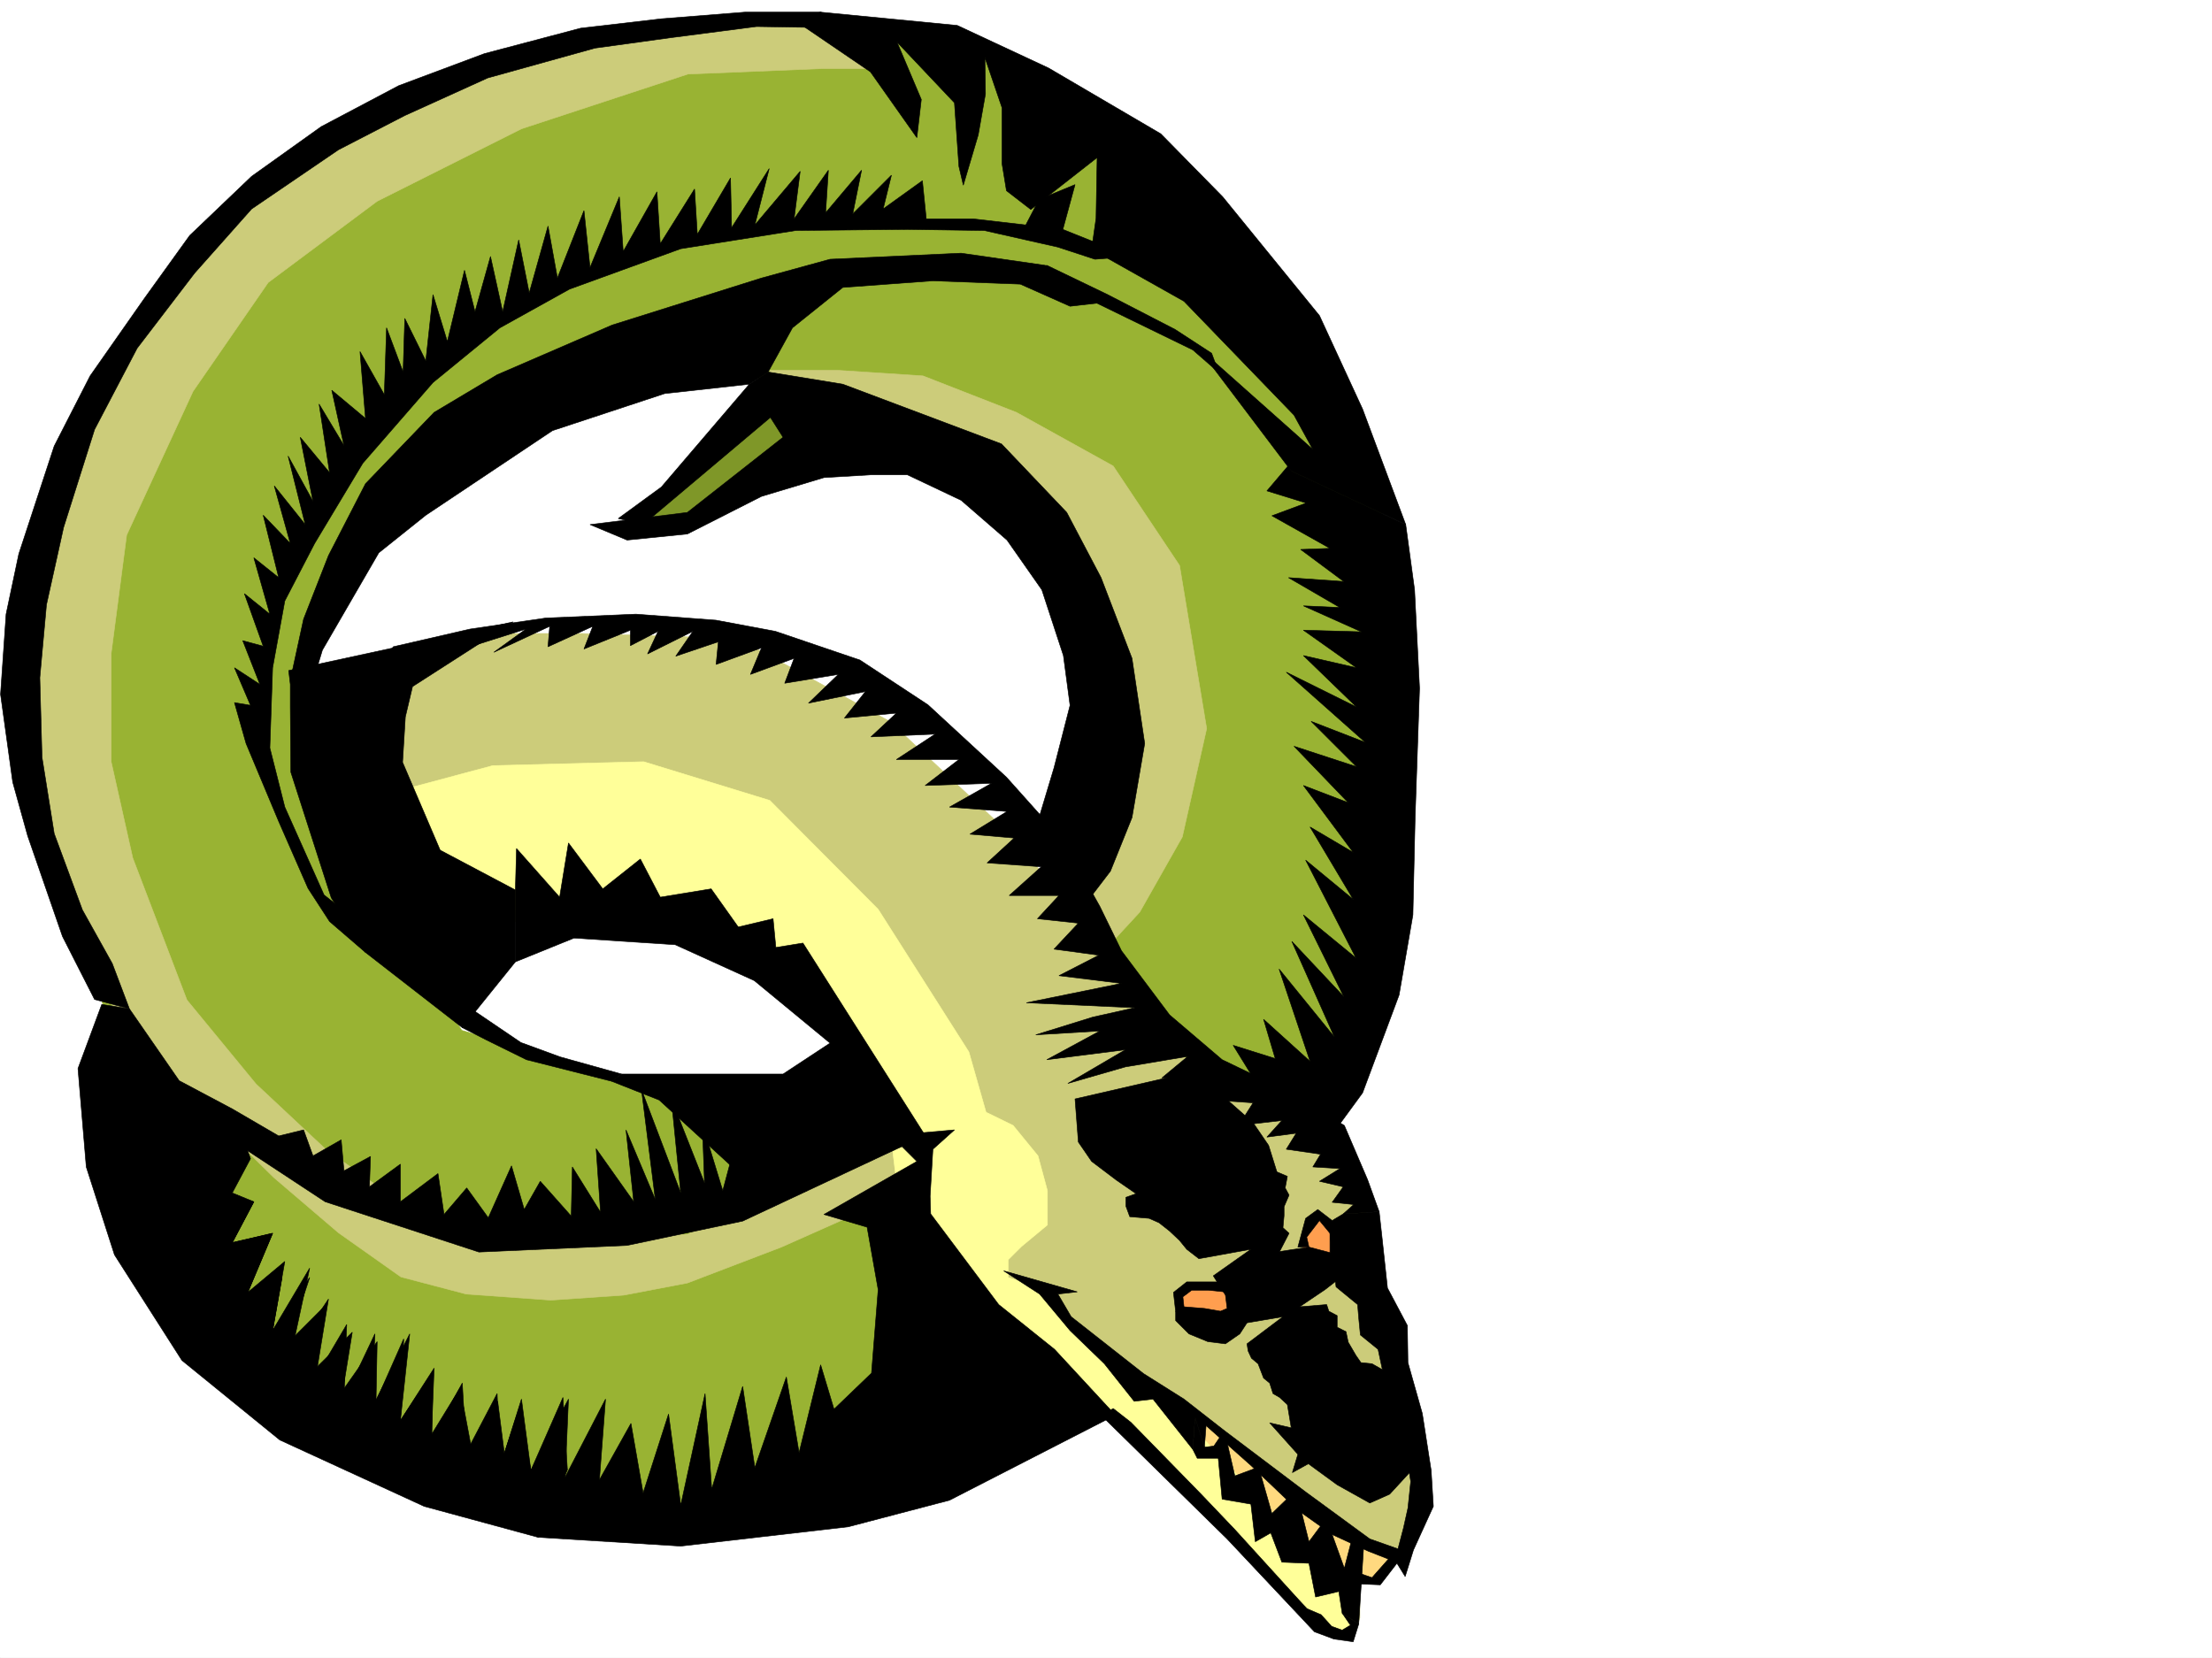
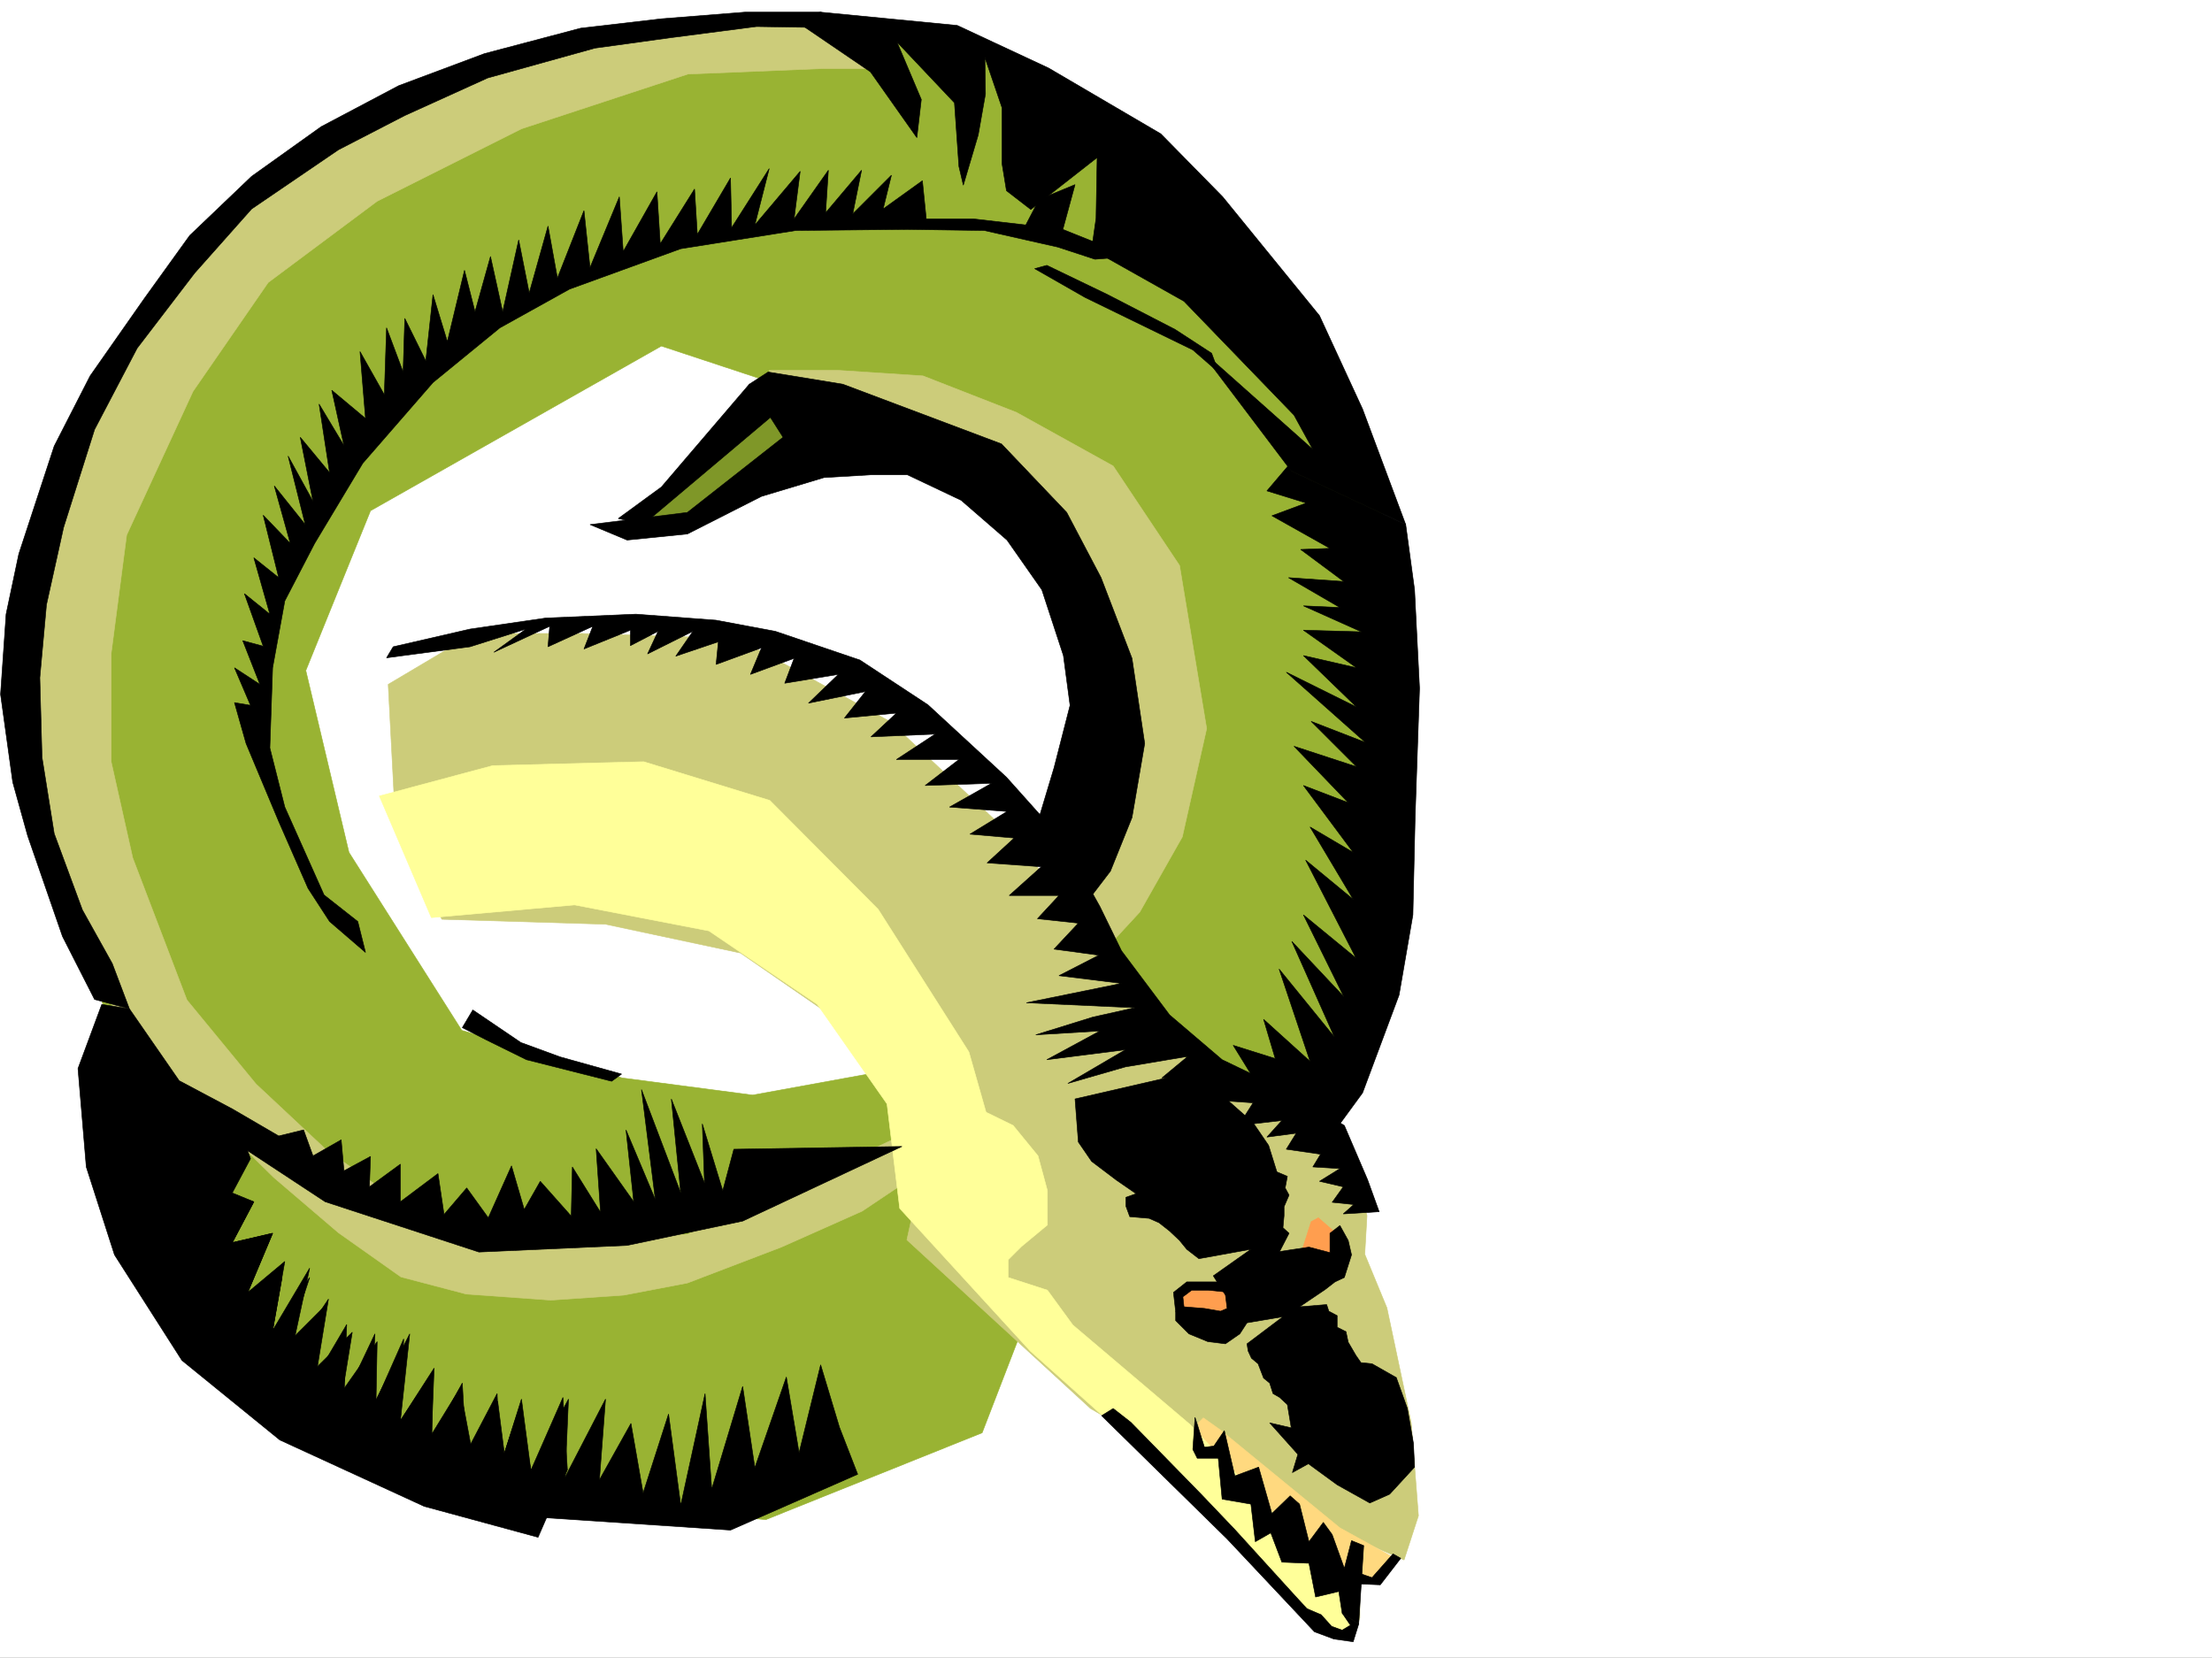
<svg xmlns="http://www.w3.org/2000/svg" width="2997.016" height="2246.297">
  <rect width="100%" height="100%" fill="#333333" stroke="none" />
  <defs>
    <clipPath id="a">
      <path d="M0 0h2997v2244.137H0Zm0 0" />
    </clipPath>
  </defs>
  <path fill="#fff" d="M0 2246.297h2997.016V0H0Zm0 0" />
  <g clip-path="url(#a)" transform="translate(0 2.16)">
-     <path fill="#fff" fill-rule="evenodd" stroke="#fff" stroke-linecap="square" stroke-linejoin="bevel" stroke-miterlimit="10" stroke-width=".743" d="M.742 2244.137h2995.531V-2.16H.743Zm0 0" />
-   </g>
+     </g>
  <path fill="#7f9728" fill-rule="evenodd" stroke="#7f9728" stroke-linecap="square" stroke-linejoin="bevel" stroke-miterlimit="10" stroke-width=".743" d="m1024.969 539.305-164.067 164.77 64.438 4.495 212.039-134.816zm0 0" />
  <path fill="#99b333" fill-rule="evenodd" stroke="#99b333" stroke-linecap="square" stroke-linejoin="bevel" stroke-miterlimit="10" stroke-width=".743" d="m1119.395 22.484-212.04 5.98-281.714 64.4-217.282 118.355-164.843 152.058-116.91 193.235-64.438 199.996-17.945 286.875 140.836 469.633 83.168 228.421 158.082 176.77 257.746 111.629 353.66 29.21 292.976-117.612 88.403-229.207-206.055-263.649-193.312 35.227-176.809-23.223-217.277-64.438-152.844-241.168-58.453-246.41 87.66-216.496 394.09-223.183 176.847 58.418 316.164 158.039 94.426 223.222-77.183 346.778 311.707 310.847 118.355-187.996 46.45-274.91-11.22-411.215-206.058-370.004-263.73-205.234-41.211-35.934-106.391-41.21h-93.644zm0 0" />
  <path fill="#cccc7a" fill-rule="evenodd" stroke="#cccc7a" stroke-linecap="square" stroke-linejoin="bevel" stroke-miterlimit="10" stroke-width=".743" d="m355.887 1554.969 158.082 89.11 129.656 38.94 287.7-10.476 91.413-40.43 194.055-91.379 39.727 5.243-11.262 43.437-77.184 51.692-109.363 48.68-127.387 48.679-86.176 16.46-98.886 6.766-114.64-8.25-88.407-23.226-84.688-59.902-87.664-74.915-50.164-49.421zM1042.21 501.848h93.645l114.641 7.468 126.645 49.461 131.101 72.649 89.93 134.816 36.715 220.953-33 146.82-57.672 101.856-44.965 48.68-56.93-80.895 37.457-131.066 12.004-171.531-93.683-203.711-98.883-73.43-245-93.605zm0 0" />
  <path fill="#cccc7a" fill-rule="evenodd" stroke="#cccc7a" stroke-linecap="square" stroke-linejoin="bevel" stroke-miterlimit="10" stroke-width=".743" d="m1168.074 47.937-60.683-24.71-216.536 15.718L661.57 80.898l-256.965 122.07L236.75 366.25 98.14 582.746 28.466 856.133 40.47 1072.59l106.39 282.383 93.645 122.07 155.11 73.43 12.745 28.465 143.852 56.89-110.145-77.887-95.171-89.109-93.645-113.86-73.43-192.492-29.207-130.359V885.34l20.956-160.31 89.93-194.718L363.395 382.75l147.601-110.105 195.54-98.141 225.53-74.133 183.575-7.508h77.183zm0 0" />
  <path fill="#cccc7a" fill-rule="evenodd" stroke="#cccc7a" stroke-linecap="square" stroke-linejoin="bevel" stroke-miterlimit="10" stroke-width=".743" d="m625.64 868.098-99.667 59.199 9.738 185.723 62.95 132.59 221.773 6.726 182.832 38.98 125.863 86.88L1231.766 1531l20.254 42.656-23.262 106.395 248.754 228.422 56.226 32.96 199.293 208.247 72.684 59.156 26.941 11.223 9.774-27.684v-104.863l59.941 26.195 19.473-59.902-9.738-125.864-32.961-155.773-29.989-72.649 3.012-52.433-22.484-80.152-89.93-89.891-159.566-52.434-194.836-278.629-179.82-168.52-206.02-112.335-212.04-6.762H661.57Zm0 0" />
  <path fill="#ffd97f" fill-rule="evenodd" stroke="#ffd97f" stroke-linecap="square" stroke-linejoin="bevel" stroke-miterlimit="10" stroke-width=".743" d="m1623.629 1927.941 6.762 35.973 26.199 4.496 13.488 49.422 26.234-10.476 20.215 59.156 26.239-5.98 13.488 46.448 35.973 3.754 20.214 32.922 29.989-6.722 26.199 3.007 20.254-29.207-73.43-40.468-161.836-132.586-23.226-16.461zm0 0" />
  <path fill="#ff9e4f" fill-rule="evenodd" stroke="#ff9e4f" stroke-linecap="square" stroke-linejoin="bevel" stroke-miterlimit="10" stroke-width=".743" d="M1673.09 1742.219h-63.695l-8.25 17.203v29.95l65.18 3.01 160.347-86.878-17.985-35.973-22.48-19.472-9.738 5.238-17.203 53.96-53.215 26.196zm0 0" />
  <path fill="#ff9" fill-rule="evenodd" stroke="#ff9" stroke-linecap="square" stroke-linejoin="bevel" stroke-miterlimit="10" stroke-width=".743" d="m513.969 1078.574 153.625-41.172 204.531-5.28 170.828 52.433 146.86 147.566 122.89 193.27 23.227 81.64 36.714 17.946 33.704 41.214 12.746 47.192v46.414l-35.227 29.246-17.988 17.945v23.969l53.215 17.242 34.449 47.195 89.188 75.657 69.675 59.16 230.024 245.664-6.02 30.734-23.969 10.477-246.488-234.441-170.082-152.063-176.852-193.23-17.203-141.582-94.425-134.817-146.86-99.625-182.05-35.191-194.055 17.242zm0 0" />
-   <path fill-rule="evenodd" stroke="#000" stroke-linecap="square" stroke-linejoin="bevel" stroke-miterlimit="10" stroke-width=".743" d="m1449.79 414.969-67.411-29.989-118.395-4.5-122.109 8.997-68.188 54.699-32.96 59.902-25.497 16.5-114.64 12.707-152.098 50.203-171.57 114.602L513.227 749l-76.403 131.844-12.746 41.957-29.988-4.496 17.242-79.414 33.742-86.137 50.168-97.36 92.938-96.617 85.394-50.945 155.856-67.41 202.3-63.652 92.903-25.497 177.554-8.21 113.899 16.46 79.41 50.207zm0 0" />
  <path fill-rule="evenodd" stroke="#000" stroke-linecap="square" stroke-linejoin="bevel" stroke-miterlimit="10" stroke-width=".743" d="m1015.23 520.578 45.707 71.906L931.324 694.34 799.438 710.8l50.207 20.997 81.68-8.25 100.405-50.95 84.653-25.452 62.953-3.754h50.203l72.648 34.445 62.207 53.96 47.196 67.407 29.207 89.11 8.992 67.41-21.7 84.648-20.253 67.41 67.445 110.848 29.207-38.2 29.25-72.648 17.203-100.37-17.203-115.345-41.957-109.363-46.488-88.363-88.406-92.863-215.012-80.899-101.148-16.5zm0 0" />
  <path fill-rule="evenodd" stroke="#000" stroke-linecap="square" stroke-linejoin="bevel" stroke-miterlimit="10" stroke-width=".743" d="m1057.188 554.281-185.805 156.52-33.703-8.211 58.414-42.7 119.136-139.312zm80.191 1379.684-25.492-84.652-29.207 119.097-17.243-102.637-42.699 122.852-16.5-110.106-41.953 139.313-8.992-129.574-32.965 151.316-16.5-123.597-34.445 107.097-16.5-94.347-42.7 76.398 8.25-109.363-54.699 105.61 4.496-105.61-50.945 96.617-12.75-96.617-29.207 92.863-3.754-100.367-41.953 80.152-5.238-94.387-41.957 76.403 3.754-96.617-45.707 71.164 12.707-117.614-51.688 101.114 4.496-101.114-41.957 88.403 3.754-101.11-41.953 71.121 17.242-105.609-50.984 76.402 25.492-118.316-50.203 84.613 16.5-93.605-50.207 41.953 33.707-80.156-54.703 12.707 29.246-55.403-50.203-7.507-8.992 122.851 92.902 144.555 168.559 104.12 185.843 63.657 257.746 17.242 172.313-75.656zm664.581-262.91v26.199l-28.464-7.469-39.723 5.98 12.747-24.71-8.25-7.508 1.484-16.461v-12.004l6.766-15.715-5.239-9.738 2.969-15.719-14.23-6.02-8.25-8.21-96.657 6.726-99.625 35.969v11.965l5.239 14.234 26.234 2.266 13.492 5.984 14.23 11.223 13.489 12.746 9.738 11.965 16.461 12.746 70.457-12.746-50.945 35.969 16.46 26.199 2.266 17.984-8.992 3.754-21.738-3.754-27.723-2.226-11.261 6.722v11.965l17.988 17.988 25.492 10.477 23.969 3.012 19.469-13.489 9.738-14.976 48.719-8.25-48.72 36.715 1.524 9.734 4.496 9.738 8.996 7.508 7.465 19.473 8.25 6.722 4.496 14.235 8.997 5.238 10.476 9.735 5.242 31.476-29.21-6.766 38.202 42.7-7.468 24.71 21.699-11.964 38.984 28.465 44.223 24.71 26.937-11.964 33.747-36.715-1.528-32.219-8.21-47.191-15.016-41.918-32.961-18.727-14.973-1.527-6.766-9.735-10.48-17.945-2.969-14.234-12.004-6.02v-15.718l-11.261-5.985-2.973-8.992-36.715 3.012 34.45-23.227 13.488-10.476 12.746-6.024 9.738-30.695-4.5-19.469-11.219-20.215zm0 0" />
-   <path fill-rule="evenodd" stroke="#000" stroke-linecap="square" stroke-linejoin="bevel" stroke-miterlimit="10" stroke-width=".743" d="m1810.21 1743.703 29.212 23.969 1.484 17.984 2.27 23.227 23.965 19.473 8.25 38.945 31.476 111.59 4.496 28.465-3.754 35.933-6.02 26.977-7.468 28.465-38.2-13.489-86.921-63.656-110.144-83.125-54.7-42.7-54.703-34.484-98.14-77.144-17.985-30.692 26.235-3.011-99.665-28.465 48.68 31.476 41.211 49.422 46.488 44.965 40.43 50.906 25.496-2.972 53.957 68.152 2.973-43.437 12.746 40.425 2.227-29.207 60.722 53.922 63.656 60.68 46.45 32.965 48.718 22.48 38.2 14.977 12.004 19.472 11.222-35.972 26.98-59.16-2.972-48.68-12.004-77.145-19.473-68.933-.742-50.164-26.976-50.946-7.508-69.64-3.754-33.703-48.68 2.972-15.015 8.993-19.473-14.977L1769 1650.84l-10.516 38.945h15.012l-3.008-13.488 17.243-22.484 14.23 17.242zm0 0" />
  <path fill-rule="evenodd" stroke="#000" stroke-linecap="square" stroke-linejoin="bevel" stroke-miterlimit="10" stroke-width=".743" d="m1619.133 1920.477-2.973 43.437 5.98 11.965h28.465l5.243 55.445 38.98 6.723 5.984 50.95 20.957-11.966 15.012 39.688 36.715 1.484 8.996 45.707 31.434-7.508 4.496 29.211 22.484 14.973 6.766-106.352-16.5-6.722-9.738 37.457-16.5-45.707-11.965-16.461-19.473 26.195-12.746-50.95-12.746-11.218-24.711 23.969-17.984-62.914-32.22 11.965-14.233-61.387-14.231 20.957-12.746 1.484zm0 0" />
  <path fill-rule="evenodd" stroke="#000" stroke-linecap="square" stroke-linejoin="bevel" stroke-miterlimit="10" stroke-width=".743" d="m1839.422 2130.95 19.469 6.726 28.464-32.219 10.52 6.02-27.723 35.933-35.972-1.484zm-346.899-212.743 170.086 167.035 118.356 125.824 26.238 9.774 26.234 3.715 7.47-23.97-22.485-14.972 11.262 16.5-11.262 6.723-14.23-5.238-14.235-15.72-19.469-8.25-97.398-107.093-45.707-47.937-95.172-97.399-23.969-18.726zm173.801-166.997-29.207-3.01h-22.484l-11.965 8.991 2.973 26.942-12.747-6.727-2.972-26.195 17.988-14.23h56.188zM532.738 876.348l104.121-23.97L739.5 837.407l122.148-5.242 108.618 8.211 80.195 15.016 114.64 38.945 92.16 60.644 106.391 98.141 76.403 85.395 50.203 89.851 29.246 59.938 65.18 86.883 71.164 60.683 80.933 38.942 84.653 50.164 31.476 73.43 15.719 43.44-48.68 2.973 14.23-12.707-29.245-3.011 15.015-20.958-32.219-7.507 27.723-17.243-36.715-2.23 10.477-17.242-46.45-6.727 13.489-21.738-39.727 5.277 20.254-22.48-58.453 6.723 19.473-30.692-111.633-7.508 41.215-26.195h-53.219l35.23-29.21-84.652 14.233-77.926 22.442 77.926-45.668-106.39 13.492 71.906-38.945-86.918 5.238 77.183-23.969 56.926-12.746-146.82-6.722 128.875-26.239-84.692-10.476 53.961-27.723-60.683-8.25 32.96-35.191-55.445-5.98 29.207-31.477h-67.406l43.438-38.946-73.43-5.238 36.715-33.703-59.938-5.238 50.203-30.735-77.925-5.98 56.93-32.18-89.891 2.969 45.707-35.188h-84.692l52.473-34.449-86.918 3.715 34.445-32.18-70.418 6.727 28.465-35.934-77.144 15.719 40.43-38.945-72.649 11.965 12.707-33.704-59.156 21.739 14.972-35.97-61.464 22.481 3.011-30.691-57.672 19.469 23.227-33.703-61.469 30.695 14.235-30.695-37.457 19.472v-20.996l-62.914 25.492 11.964-30.734-60.683 27.723 2.27-27.723-75.7 35.191 43.48-31.437-75.699 23.969-113.113 14.976zm0 0" />
  <path fill-rule="evenodd" stroke="#000" stroke-linecap="square" stroke-linejoin="bevel" stroke-miterlimit="10" stroke-width=".743" d="m1609.395 1453.816-152.84 35.23 4.496 58.415 17.984 26.195 33.703 25.496 31.477 21.7 185.805-32.961-11.223-35.934-20.996-30.691-38.945-34.489-19.47-29.207zM1111.887 16.46H1009.25l-113.156 8.993L786.73 38.2 656.332 72.65l-116.125 43.44-104.906 55.442-94.387 67.41-83.91 80.153-61.465 85.355-73.43 104.867-48.68 95.13-47.937 146.077-17.242 81.64L.742 940.746l16.5 119.098 20.215 72.648 47.195 136.344 43.477 85.395 47.195 12.707-23.226-61.426-40.47-72.649L73.43 1129.52l-16.5-103.38-2.973-107.835 8.992-98.887 23.227-104.867 41.953-132.586 57.676-110.106 77.925-101.855 77.184-86.879 117.613-80.156 89.93-46.414 112.371-50.946 145.375-40.43 103.38-14.23 115.386-14.976 139.39 2.226zm0 0" />
  <path fill-rule="evenodd" stroke="#000" stroke-linecap="square" stroke-linejoin="bevel" stroke-miterlimit="10" stroke-width=".743" d="m1456.555 250.16-16.5 60.684 91.414 36.715-47.938 3.714-50.203-16.46-99.668-22.481-104.12-1.488-151.356 1.488-155.856 24.711-150.613 54.7-94.387 52.433-90.672 74.133-95.129 109.363-65.218 108.621-40.43 77.887-16.5 90.633-3.754 108.62 20.254 80.118 53.176 119.097 45.707 35.973 10.48 41.914-48.68-41.914-29.21-44.965-39.723-90.636-44.223-105.61-15.719-55.402 21.739 3.715-21.739-50.91 34.446 22.484-23.223-59.2 27.723 7.508-25.457-71.16 34.449 27.72-21.703-76.4 33.707 26.938-20.996-84.613 36.715 38.203-21.703-77.926 41.957 52.434-23.227-92.864 33.703 61.426-17.242-86.879 39.727 47.934-14.235-92.902 33.703 56.187-16.5-74.914 45.711 38.2-7.469-90.634 32.961 58.454 3.012-90.633 22.442 59.902 2.269-72.648 28.465 57.672 9.734-89.891 19.473 63.695 23.226-96.656 14.27 56.187 20.957-74.878 16.5 74.878 21.703-97.359 14.27 71.906 25.453-90.636 12.746 70.422 35.973-91.38 8.21 77.145 39.727-95.87 5.238 74.132 45.711-80.899 4.496 70.418 46.45-74.171 3.754 61.425 44.964-76.402 1.485 67.41 50.949-80.117-19.473 76.402 61.426-72.687-8.25 64.437 46.453-65.922-3.715 57.672 48.68-57.672-11.965 59.196 52.434-52.434-11.223 45.672 53.176-38.203 5.238 51.691h63.695l71.16 8.25 17.989-34.488zm0 0" />
  <path fill-rule="evenodd" stroke="#000" stroke-linecap="square" stroke-linejoin="bevel" stroke-miterlimit="10" stroke-width=".743" d="m1418.352 359.523 82.382 39.688 91.418 47.195 49.461 32.219 9.735 26.195-35.188-30.695-87.703-42.695-58.414-28.465-68.191-38.945zM137.867 1360.953l-32.219 86.883 11.223 133.328 38.238 119.098 91.38 143.07 132.624 107.836 195.578 89.89 154.329 41.954 39.726-91.375-6.023-98.14-43.438 98.882-15.719-84.652-20.254 61.43-8.992-70.423-35.972 61.426-14.977-79.37-38.2 62.167v-82.422l-42.698 64.438 4.496-110.852-37.496 84.613 1.523-80.898-46.45 65.926 12.747-78.633-54.7 53.918 20.216-92.117-52.434 52.433 29.207-88.406-50.203 71.906 12.746-71.906-46.453 20.254 33.707-80.156-54.703 12.707 29.246-55.403-29.246-12.004 24.75-46.414-24.75-67.406-71.903-38.2-67.449-97.397zm0 0" />
  <path fill-rule="evenodd" stroke="#000" stroke-linecap="square" stroke-linejoin="bevel" stroke-miterlimit="10" stroke-width=".743" d="m314.676 1502.535 62.953 36.676 33.703-8.211 12.746 35.191 38.203-21.742 3.75 41.957 35.973-19.472-1.484 41.21 41.953-30.734v50.95l50.949-38.204 8.21 55.407 30.731-35.934 29.207 40.43 31.477-70.38 17.242 59.157 21.742-38.2 41.953 47.196 1.485-66.668 38.203 61.426-5.985-86.137 50.95 71.906-10.48-97.359 39.726 94.348-18.77-149.047 53.215 140.055-12.746-127.31 44.965 113.86-3.008-80.156 27.719 90.633 15.015-56.188 227.758-3.754-215.793 101.114-156.593 32.96-200.782 8.997-208.285-68.153-122.89-80.898zm0 0" />
-   <path fill-rule="evenodd" stroke="#000" stroke-linecap="square" stroke-linejoin="bevel" stroke-miterlimit="10" stroke-width=".743" d="m1242.246 1573.656-125.863 71.907 58.453 17.242 14.977 84.652-8.993 113.078-59.199 56.93-27.719 89.89-152.843 43.442-221.774-9.738 9.735 41.953 193.308 11.965 227.016-26.196 137.125-35.972 224.785-115.344-82.422-89.11-75.7-60.683-92.155-122.852-.747-23.968 3.754-63.657 29.211-26.195-50.949 4.457zm-851.129-665.09 304.2-65.921-136.383 87.62-9.735 41.215-3.754 61.426 50.946 119.059 101.894 53.957v97.36l-71.902 89.148-131.14-101.895-46.454-74.133-54.7-170.046-.741-88.368v-30.691zm0 0" />
-   <path fill-rule="evenodd" stroke="#000" stroke-linecap="square" stroke-linejoin="bevel" stroke-miterlimit="10" stroke-width=".743" d="m698.285 1205.922 1.527-56.188 58.415 65.926 12.003-73.433 46.454 62.171 50.945-40.43 26.98 51.692 68.934-11.262 36.715 51.688 47.191-11.219 3.754 38.942 36.715-5.98 164.102 258.41-9.774 37.417-20.215-20.215-231.511 26.239-97.399-89.149-64.437-25.453 13.492-9.738h218.762l63.695-41.953-102.637-84.653-107.172-48.68-137.086-8.991-79.453 32.218zm0 0" />
  <path fill-rule="evenodd" stroke="#000" stroke-linecap="square" stroke-linejoin="bevel" stroke-miterlimit="10" stroke-width=".743" d="m640.613 1368.46 65.18 44.184 53.215 19.473 83.168 23.223-13.492 9.738-115.383-29.207-54.7-26.98-32.218-16.461zM1073.688 25.453l105.648 71.906 62.91 89.149 6.02-51.692-32.961-77.886 77.89 82.383 6.02 86.136 5.98 25.457 20.215-68.152 9.777-55.406-.78-49.461 23.222 68.152v75.656l6.023 36.715 32.961 25.457 89.89-70.383-1.483 82.387-5.985 41.953 125.121 70.38 149.086 154.288 25.496 46.453-156.597-139.316 127.351 168.523 155.11 72.649-58.458-156.52-58.414-126.605-131.14-161.012-83.91-85.394-152.098-89.149-123.637-57.676-185.058-17.984Zm0 0" />
  <path fill-rule="evenodd" stroke="#000" stroke-linecap="square" stroke-linejoin="bevel" stroke-miterlimit="10" stroke-width=".743" d="m1745.777 630.684-29.25 34.445 53.22 16.46-46.454 17.247 78.668 44.18-39.723 1.488 58.453 43.437-74.914-5.238 69.676 40.469-49.46-2.266 78.667 35.227-78.668-2.266 71.942 50.946-71.942-16.5 71.942 69.675-95.168-47.191 107.132 95.129-73.43-28.465 61.466 61.426-84.692-27.723 73.43 76.402-60.68-23.226 67.445 90.637-58.453-34.45 58.454 98.102-64.438-53.176 68.152 132.59-71.16-58.418 54.7 110.852-70.419-74.918 57.672 129.578-74.914-92.121 41.953 125.082-62.953-56.93 15.758 53.176-56.969-17.946 33.746 54.66 110.887 51.692 30.692-41.953 49.46-132.59 18.73-108.582 3.013-131.844 5.98-175.246-6.723-133.332-12.004-88.402-155.109-72.649zm0 0" />
</svg>